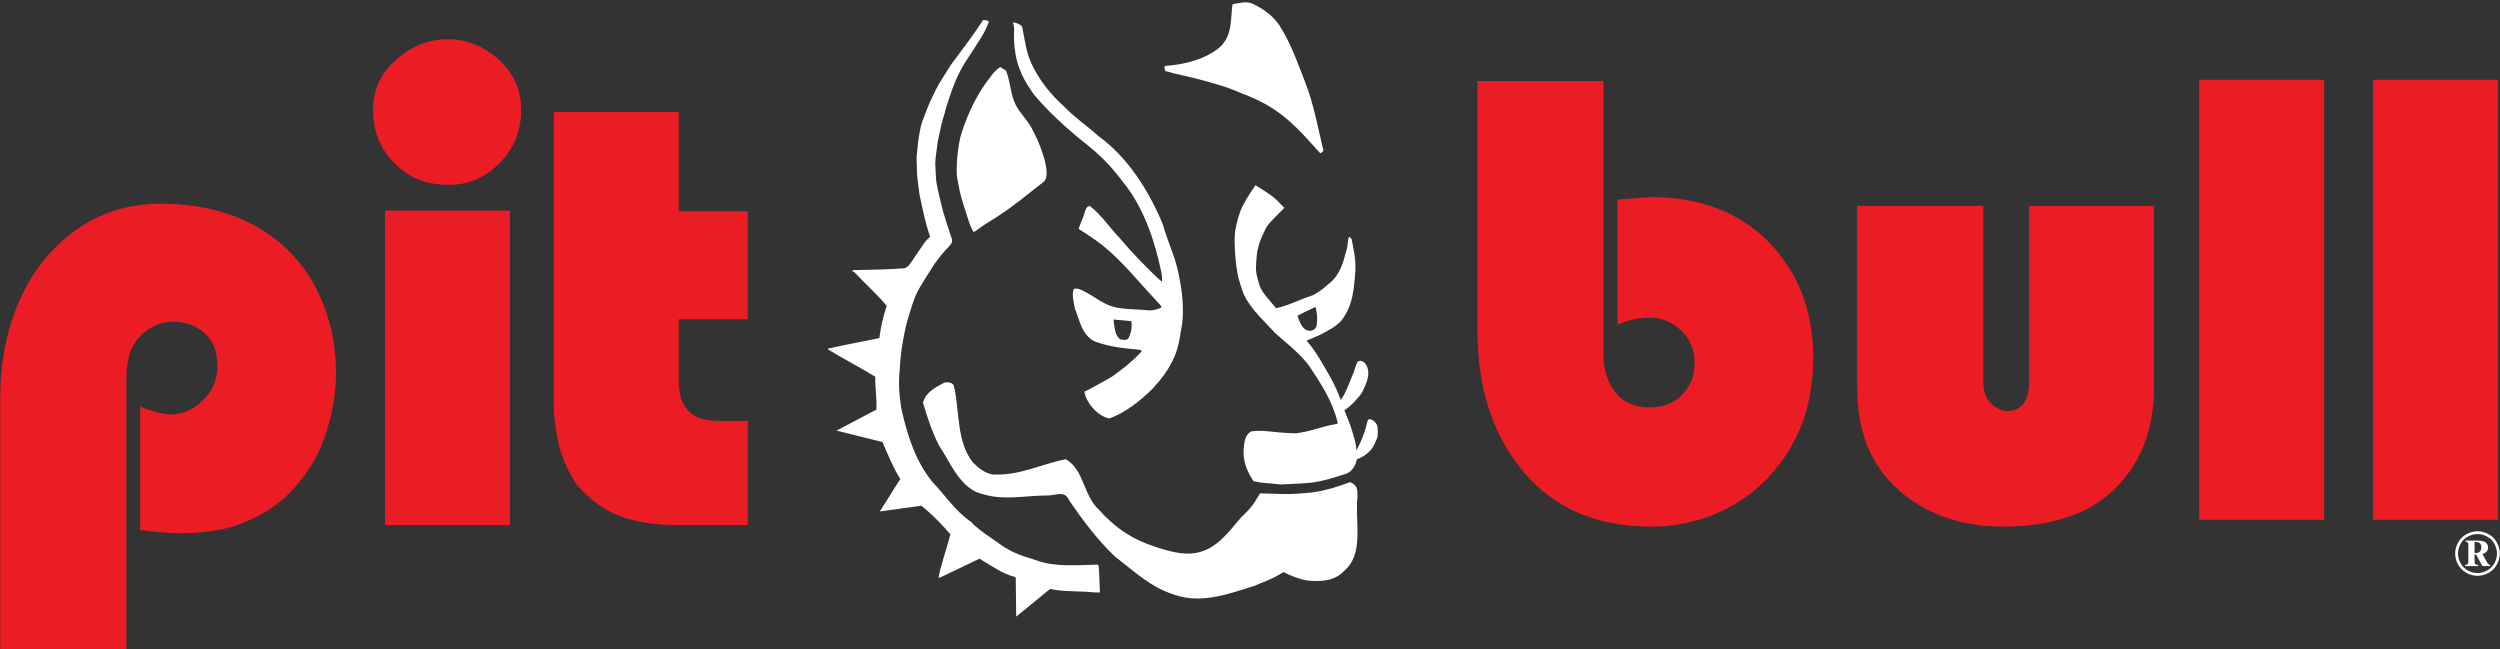
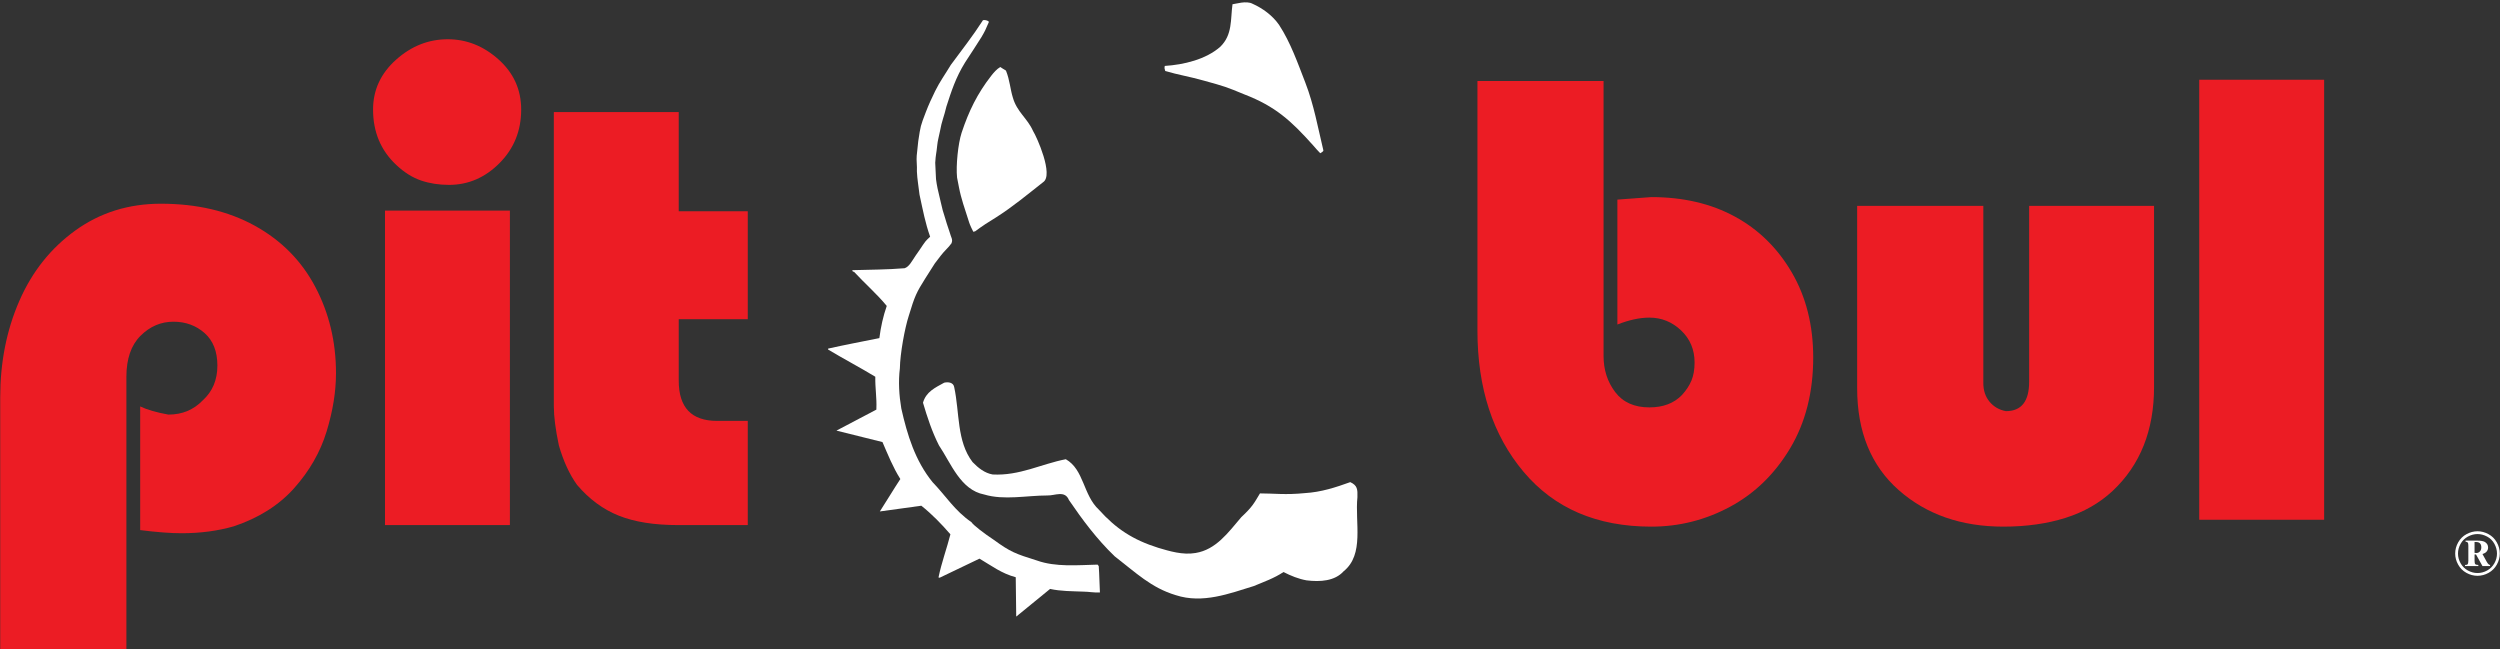
<svg xmlns="http://www.w3.org/2000/svg" version="1.1" id="Layer_1" x="0px" y="0px" viewBox="0 0 1394 362" style="enable-background:new 0 0 1394 362;" xml:space="preserve">
  <rect x="0" y="0" width="1394" height="362" fill="#333333" stroke="none" />
  <style type="text/css">
	.st0{fill-rule:evenodd;clip-rule:evenodd;fill:#ffffff;}
	.st1{fill:none;}
	.st2{fill:#ffffff;}
	.st3{fill:#EC1C24;}
</style>
  <path class="st0" d="M713.21,13.87c6.46,9.91,10.41,21.32,14.68,32.31c4.72,12.18,7.01,25.1,10.04,37.75  c-0.34,0.8-0.22,0.37-1.75,1.52c-1.62-1.59-2.57-2.82-3.91-4.32c-12.42-13.88-21.17-21.86-38.43-28.5  c-9.92-4.13-11.01-4.48-22.56-7.67c-8.75-2.45-14.16-3.18-21.54-5.37c-0.29-1.31-0.57-1.23-0.27-2.83  c10.49-0.66,22.95-3.6,30.97-10.7c6.88-6.69,5.64-15.2,6.8-23.69c1.68-0.14,7.69-2.16,11.19-0.27  C704.11,4.63,709.61,8.69,713.21,13.87L713.21,13.87z" />
  <path class="st0" d="M551.35,12.37c-1.85,4.34-2.05,4.82-4.05,8.25c-3.06,4.92-5.62,8.72-9.13,14.13  c-5.31,8.56-7.68,16.12-10.47,24.71c-1.28,5.58-2.58,7.99-3.57,13.69c-0.66,3.23-1.28,5.28-1.52,7.76  c-0.48,4.99-0.83,4.84-1.13,9.85l0.44,9.11c0.44,3.47,0.95,5.95,2.7,13.09c1.06,4.4,0.96,4.32,2.24,8.2  c0.89,3.18,1.12,3.6,2.56,8.01c0.93,3.47,2.05,4.26,1.12,6.52c-1.83,2.56-3.79,4.01-5.96,6.85l-3.33,4.36l-5.26,8.27l0,0  c-4.92,7.84-5.88,9.72-9.23,20.85c-2.26,6.91-4.86,21.16-4.99,29.4c-0.93,7.31-0.4,15.29,0.8,22.34  c3.32,14.76,7.71,29.12,17.42,41.08c7.45,7.71,12.27,15.85,21.71,22.34c0.8,1.46,7.27,6.46,12.44,9.83  c9.31,6.8,12.15,7.8,24.09,11.54c10.48,3.74,22.6,2.55,33.77,2.28l0,0l0.66,0.8l0,0c0.38,5.29,0.33,8.66,0.66,14.72  c-3.68,0.18-6.23-0.46-9.29-0.46c-6.51-0.27-12.38-0.17-18.5-1.5l0,0l-18.88,15.42l-0.27-21.94l0,0  c-7.98-2.13-13.43-6.38-20.21-10.37l0,0l-22.2,10.64L523.3,322l0,0c1.73-8.38,4.65-16.22,6.65-24.06  c-5.05-5.85-10.37-11.3-16.22-15.95l0,0l-23.13,3.19l0,0c3.86-5.98,7.58-12.23,11.43-18.08c-4.12-6.51-6.91-13.56-9.97-20.61l0,0  l-25.66-6.38l22.27-11.72l0-0.45c0.27-6.12-0.73-11.49-0.6-17.87c-8.77-5.32-17.68-9.97-26.32-15.16l0,0v-0.53l0,0  c9.44-2.13,19.41-3.99,28.58-5.85c0.8-6.25,2.13-12.23,4.12-17.95c-5.45-6.65-12.36-12.63-18.35-19.14c-0.53,0.4-0.93-0.53-0.8-0.8  c9.57-0.27,19.54-0.28,29.11-1.08c2.59-0.88,3.95-3.8,6.14-7.04c2.07-3.03,2.27-3.14,4.14-6.05c1.82-2.83,3.23-3.68,3.95-4.47  c-2.79-7.98-3.87-14.08-5.92-23.48c-0.5-4.47-1.29-8.67-1.46-12.91c0.17-3.13-0.35-6.38-0.1-8.81l0.86-8.12  c1.35-8.84,1.21-8.26,4.22-16.18c1.48-3.9,3.38-8.03,5.19-11.7c2.62-5.32,5.42-9.1,8.76-14.64c5.98-8.11,12.25-16.07,17.7-24.58  C548.06,10.6,551.75,11.58,551.35,12.37L551.35,12.37L551.35,12.37L551.35,12.37z" />
  <g>
-     <path class="st1" d="M620.88,178.15c0.66,3.99,0.4,8.51,3.86,11.17c1.6,0,3.46,0.8,4.52-0.8c1.46-2.79,2.13-6.25,1.6-9.44   L620.88,178.15z" />
-     <path class="st2" d="M657.04,152.1c-1.99-9.71-6.12-17.68-8.64-26.99c-7.54-18.38-19.58-37.57-36.03-49.32   c-6.38-5.85-13.07-10.15-19.14-16.49c-7.51-6.7-14.27-15.25-18.36-24.5c-2.6-5.65-3.31-11.93-4.64-18.44   c-0.17-0.76-0.09-1.89-1.42-2.5c-1.23-0.79-2.56-1.22-4.04-1.36c1.2,3.06,0.51,6.76,0.61,9.05c0.44,12.47,3.73,20.85,10.82,30.7   c0.4,0.53,0.48,0.85,1.2,1.46c9.46,11.47,25.26,24.36,29.24,27.39c10.63,8.65,15.16,14.67,21.68,23.13   c10.45,14.18,15.89,31.36,19.41,48.39c0.2,1.92,0.4,2.57,0.13,4.52c-8.53-7.65-16.63-16.27-24.06-24.99   c-5.45-5.67-9.8-12.48-16.09-17.28c-2.53,0-3.02,4.52-3.72,6.25c-0.95,2.33-1.87,4.16-2.53,6.51c2.26,1.49,4.34,2.7,6.8,4.48   c14.49,9.44,24.57,22.91,36.01,35.01c1.06,1.46,2.79,2.53,3.46,4.25c-2.31,1.24-4.08,1.51-6.65,1.73   c-8.91-1.06-18.48,0.13-26.06-4.52c-2.65-0.96-14.41-10.15-16.49-7.05c-0.93,3.59,0.27,7.05,0.8,10.37   c2.66,6.51,3.59,14.36,10.77,18.35c7.58,2.92,15.82,3.99,24.33,4.65c0.8,0.13,2.13,0.13,2.13,1.06   c-4.92,5.32-10.32,9.7-16.75,14.23c-5.6,3.13-9.57,5.45-15.16,8.24c1.2,6.91,8.11,13.83,13.83,14.89   c9.04-3.06,17.95-10.37,24.2-16.62c4.92-5.32,9.05-10.54,12.28-18.01c2.61-6.17,3.08-12.26,4.2-18.15   C660.27,170.93,659.13,161.57,657.04,152.1z M629.26,188.52c-1.06,1.6-2.92,0.8-4.52,0.8c-3.46-2.66-3.19-7.18-3.86-11.17   l9.97,0.93C631.38,182.28,630.72,185.73,629.26,188.52z" />
+     <path class="st1" d="M620.88,178.15c0.66,3.99,0.4,8.51,3.86,11.17c1.46-2.79,2.13-6.25,1.6-9.44   L620.88,178.15z" />
  </g>
  <path class="st0" d="M560.92,39.36c2.13,5.25,2.38,10.37,3.84,15.02c2.29,8.11,8.14,11.54,11.26,18.65  c2.04,3.17,11.65,24.62,5.63,28.55c-8.81,6.92-16.88,13.69-26.32,19.68c-3.99,2.39-7.84,4.92-11.57,7.71  c-0.32,0.09-0.67,0.2-1.04,0.27c-1.85-3.63-2.17-4.67-2.83-6.79c-1.8-5.66-3.96-11.65-5.16-17.95l-1.07-5.48  c-0.69-6.73,0.56-18.92,2.53-24.99c4.03-12.17,8.8-21.86,16.49-31.75c1.49-1.9,2.92-3.59,5.05-4.92  C558.75,38.09,559.67,38.56,560.92,39.36L560.92,39.36z" />
  <g>
-     <path class="st2" d="M767.69,236.73c-0.28-0.4-0.62-1.08-1.35-1.77c-0.8-0.77-2.44-1.41-3-1.19c-1,0.4-1.39,3.56-1.66,4.43   c-0.46,1.51-0.88,2.9-1.87,5.46c-1.52,3.92-3.46,7.58-3.47,7.38c-0.44-5.6-1.63-7.83-2.69-11.69c-0.85-3.01-3.22-8.35-3.81-10.1   c-0.06-0.18-0.27-0.5-0.1-0.6c3.68-2.26,8.32-7.5,9.67-9.74c0.61-1.02,3.86-7.48,3.57-11.22c-0.19-2.71-0.96-4.07-1.85-5.14   c-0.43-0.52-1.7-1.44-2.5-1.37c-1.81,0.14-1.75,0.89-2.09,1.47c-0.42,0.71-1.3,3.93-1.66,4.8c-1.55,3.82-3.88,9.68-5.59,12.95   c-0.52,0.99-1.66,2.61-1.68,2.55c-1.62-4.13-3.57-8.79-5.9-12.76c-2.87-4.98-7.72-14.1-13.04-20.08v-0.22l7.7-3.33l5.1-2.78   c2.16-1.17,5.46-3.59,6.94-5.62c5.01-6.89,6.17-13.6,6.99-22.74l0.33-4.15c0.38-7.28-0.85-10.94-2.06-18.05l-1.33-1.2   c-1.06,1.6-0.66,5.05-1.46,7.18c-1.99,7.31-3.53,14.49-11.06,19.95c-2.14,2.07-5.42,4.24-7.68,5.44   c-7.05,2.26-13.28,5.66-20.59,7.26c-2.79-3.46-6.06-6.93-7.35-9.03c-1.29-2.1-1.39-2.3-1.95-3.85c-0.73-2.72-1.7-5.38-1.89-8.2   c-0.12-1.81,0.17-6.11,0.42-8.29c0.26-2.18,0.22-2.36,0.66-4.08c0.89-3.43,1.78-5.76,3.38-8.96c1.2-2.79,2.08-4.03,3.94-5.99   c2.33-2.45,3.44-3.7,7.41-7.53l-4.55-4.63c-1.61-1.63-6.52-4.93-11.57-7.99c-3.62,5.09-7.5,11.48-8.69,15.2   c-1.2,3.73-1.22,3.69-2.05,7.3c-1.4,6.07-0.86,12.19-0.39,18.32c0.15,1.95,0.55,5.36,1.06,8.11c0.56,3.02,1.53,5.99,2.39,8.77   c2.86,9.21,10.79,16.23,18.91,24.97c5.58,5.05,12.29,9.85,18.52,17.73c7.31,11.17,12.83,19.26,16.15,32.02l-0.4,0.66   c-8.77,1.33-13.51,4-22.82,5.24c-12.77-0.22-17.46-2.07-24.91-1.12c-4.25,2.26-3.9,6.65-4.44,10.91   c-0.15,7.26,2.86,12.86,5.61,16.92l4.23,0.77l11.13,1.03l12.68-0.64c7.97-0.4,15.03-2.51,24.06-5.53c2.96-1.22,5.11-5.03,5.42-7.8   c0-0.04-0.01-0.02,0.07-0.05c4.54-1.53,8.04-4.96,9.24-7.38c0.29-0.59,2.33-4.18,2.36-5.96   C768.24,241.97,768.42,237.79,767.69,236.73z M726.13,182.03c-0.83-1.28-1.35-2.09-2.67-5.94c3.4-1.85,5.77-2.93,7.43-3.7   c0.93-0.44,2.12-1.06,2.41-1.21c0.15-0.08,0.36,0.53,0.46,0.91c0.22,0.86,0.41,1.8,0.57,3.26c0.2,1.86,0.23,5.2-0.49,7.09   c-0.43,1.13-1.14,1.12-2.09,1.8C729.35,185.04,727.29,183.59,726.13,182.03z" />
-   </g>
+     </g>
  <path class="st0" d="M532.07,215.91c3.06,14.09,1.33,30.18,10.24,41.75c3.19,3.32,6.78,6.12,11.17,6.91  c15.02,0.8,27.12-5.85,40.82-8.51c10.24,5.85,9.57,19.94,18.48,28.19c9.44,10.5,18.9,16.77,33.09,21.22  c6.25,1.86,13.65,4.12,20.81,2.87c11.3-1.86,18.03-11.2,25.47-19.97c6.27-5.84,7.15-7.85,10.41-13.25c7.84,0,14.3,0.92,24.96-0.16  c9.17-0.53,17.28-3.21,25.39-6.13c3.99,1.86,4.12,3.99,3.99,8.38c-1.46,14.23,3.99,31.91-7.71,41.35  c-4.92,5.45-13.03,5.98-20.61,5.05c-4.52-0.8-8.77-2.53-12.9-4.65c-5.18,3.46-10.9,5.45-16.62,7.84  c-13.43,4.12-28.45,9.97-43.47,5.05c-13.69-4.12-22.11-12.45-34.06-21.67c-9.97-9.57-18.06-20.48-25.5-31.38  c-2.26-5.58-7.84-2.39-11.97-2.53c-11.57,0-24.2,2.79-35.23-0.53c-13.3-2.53-18.61-17.55-25.26-27.39  c-3.86-7.58-6.51-15.69-8.91-23.8c1.73-6.12,6.78-8.38,11.83-11.17C528.75,212.85,531.67,213.25,532.07,215.91L532.07,215.91  L532.07,215.91L532.07,215.91z" />
  <g>
    <path class="st3" d="M0.12,362.78v-141.2c0-19.57,3.55-37.51,10.67-53.82c7.11-16.31,17.55-29.42,31.32-39.32   c13.76-9.9,29.63-14.85,47.6-14.85c20.06,0,37.5,4.09,52.32,12.25c14.81,8.17,26.07,19.54,33.77,34.12   c7.7,14.58,11.55,30.62,11.55,48.12c0,10.27-1.75,21.12-5.25,32.55c-3.5,11.44-9.51,21.94-18.02,31.5   c-8.52,9.57-19.77,16.68-33.77,21.35c-8.87,2.56-18.55,3.85-29.05,3.85c-6.07,0-13.77-0.58-23.1-1.75v-68.95   c3.96,1.87,9.21,3.38,15.75,4.55c7.7,0,14.11-2.68,19.25-8.05c5.36-4.9,8.05-11.32,8.05-19.25c0-7.93-2.4-14-7.17-18.2   c-4.79-4.2-10.56-6.3-17.32-6.3c-7,0-13.12,2.62-18.38,7.86c-5.25,5.24-7.87,12.87-7.87,22.88v152.66H0.12z" />
    <path class="st3" d="M208.02,61.1c0-10.87,4.25-20.12,12.77-27.76c8.51-7.63,18.14-11.45,28.87-11.45   c10.5,0,19.95,3.76,28.35,11.28c8.4,7.52,12.6,16.83,12.6,27.93c0,11.8-4.02,21.75-12.07,29.84c-8.05,8.1-17.45,12.15-28.17,12.15   c-5.6,0-10.79-0.81-15.57-2.43c-4.79-1.62-9.4-4.51-13.82-8.67C212.33,83.89,208.02,73.59,208.02,61.1z M214.67,292.78V117.44   h69.65v175.35H214.67z" />
    <path class="st3" d="M308.81,62.49h69.65v55.3h38.5v60.2h-38.5v34.3c0,14.94,7.11,22.4,21.35,22.4h17.15v58.1h-38.85   c-13.3,0-24.32-1.75-33.07-5.25s-16.51-9.21-23.27-17.15c-4.2-5.83-7.59-13.18-10.15-22.05c-1.87-8.87-2.8-16.1-2.8-21.7V62.49z" />
  </g>
  <g>
    <path class="st3" d="M823.8,45.16h70.35v153.35c0,7.69,2.15,14.38,6.47,20.09c4.31,5.71,10.67,8.56,19.08,8.56   c7.7,0,13.76-2.31,18.2-6.95c2.33-2.55,4.08-5.21,5.25-8c1.17-2.78,1.75-6.14,1.75-10.08c0-7.18-2.51-13.15-7.53-17.9   c-5.02-4.75-10.91-7.13-17.67-7.13c-5.37,0-11.32,1.29-17.85,3.85v-69.65l18.9-1.4c17.73,0,33.25,3.61,46.55,10.83   c13.3,7.22,23.92,17.64,31.85,31.26c7.93,13.63,11.9,29.4,11.9,47.34c0,19.33-4.26,36.16-12.77,50.48   c-8.52,14.32-19.66,25.21-33.42,32.66c-13.77,7.45-28.47,11.18-44.1,11.18c-30.33,0-54.07-10.19-71.22-30.58   c-17.15-20.39-25.72-46.66-25.72-78.81V45.16z" />
    <path class="st3" d="M1035.55,114.81h70.35v98.75c0,4.19,1.17,7.68,3.5,10.47c2.33,2.79,5.37,4.54,9.1,5.23   c8.63,0,12.95-5.46,12.95-16.4v-98.05h69.65v100.95c0,24.22-7.7,43.55-23.1,57.98c-7.24,6.75-15.99,11.76-26.25,15.02   c-10.27,3.25-21.82,4.89-34.65,4.89c-23.57,0-43.05-6.81-58.45-20.43c-15.4-13.62-23.1-32.54-23.1-56.76V114.81z" />
    <path class="st3" d="M1226.29,289.81V44.46h69.65v245.35H1226.29z" />
-     <path class="st3" d="M1323.24,289.81V44.46h69.65v245.35H1323.24z" />
  </g>
  <g>
    <path class="st2" d="M1381.44,296.23c2.09,0,4.13,0.53,6.12,1.6c1.99,1.07,3.54,2.6,4.65,4.59c1.12,1.99,1.67,4.07,1.67,6.23   c0,2.15-0.55,4.21-1.65,6.18c-1.1,1.97-2.63,3.51-4.61,4.6c-1.97,1.09-4.04,1.64-6.18,1.64s-4.21-0.55-6.18-1.64   c-1.97-1.09-3.5-2.62-4.6-4.6c-1.1-1.97-1.65-4.04-1.65-6.18c0-2.16,0.56-4.24,1.67-6.23c1.12-1.99,2.67-3.52,4.65-4.59   C1377.32,296.77,1379.36,296.23,1381.44,296.23z M1381.44,297.79c-1.82,0-3.6,0.47-5.33,1.4c-1.73,0.93-3.09,2.28-4.07,4.02   c-0.97,1.75-1.46,3.56-1.46,5.44s0.48,3.68,1.44,5.41c0.96,1.72,2.3,3.06,4.03,4.02c1.73,0.96,3.53,1.44,5.4,1.44   c1.88,0,3.68-0.48,5.41-1.44c1.72-0.96,3.06-2.3,4.02-4.02c0.96-1.72,1.44-3.52,1.44-5.41s-0.49-3.69-1.45-5.44   c-0.97-1.75-2.32-3.09-4.06-4.02C1385.05,298.26,1383.27,297.79,1381.44,297.79z M1374.8,301.44h6.34c2.14,0,3.62,0.26,4.45,0.77   c1.18,0.74,1.77,1.76,1.77,3.07c0,0.83-0.26,1.57-0.78,2.22c-0.52,0.65-1.31,1.12-2.36,1.41l2.4,4.38c0.35,0.63,0.71,1.1,1.09,1.42   c0.17,0.15,0.43,0.26,0.75,0.32v0.6h-4.24l-3.59-6.45h-0.81v3.47c0,0.99,0.13,1.63,0.39,1.91s0.83,0.44,1.71,0.47v0.6h-7.41v-0.6   c0.72,0,1.19-0.12,1.4-0.37c0.29-0.34,0.44-1.01,0.44-2.02v-8.27c0-0.96-0.1-1.57-0.31-1.83s-0.62-0.43-1.25-0.5V301.44z    M1379.82,308.27c0.4,0.06,0.73,0.09,1,0.09c0.76,0,1.41-0.29,1.95-0.86c0.54-0.57,0.81-1.34,0.81-2.3c0-0.98-0.25-1.73-0.76-2.23   c-0.51-0.51-1.29-0.76-2.34-0.76h-0.67V308.27z" />
  </g>
</svg>